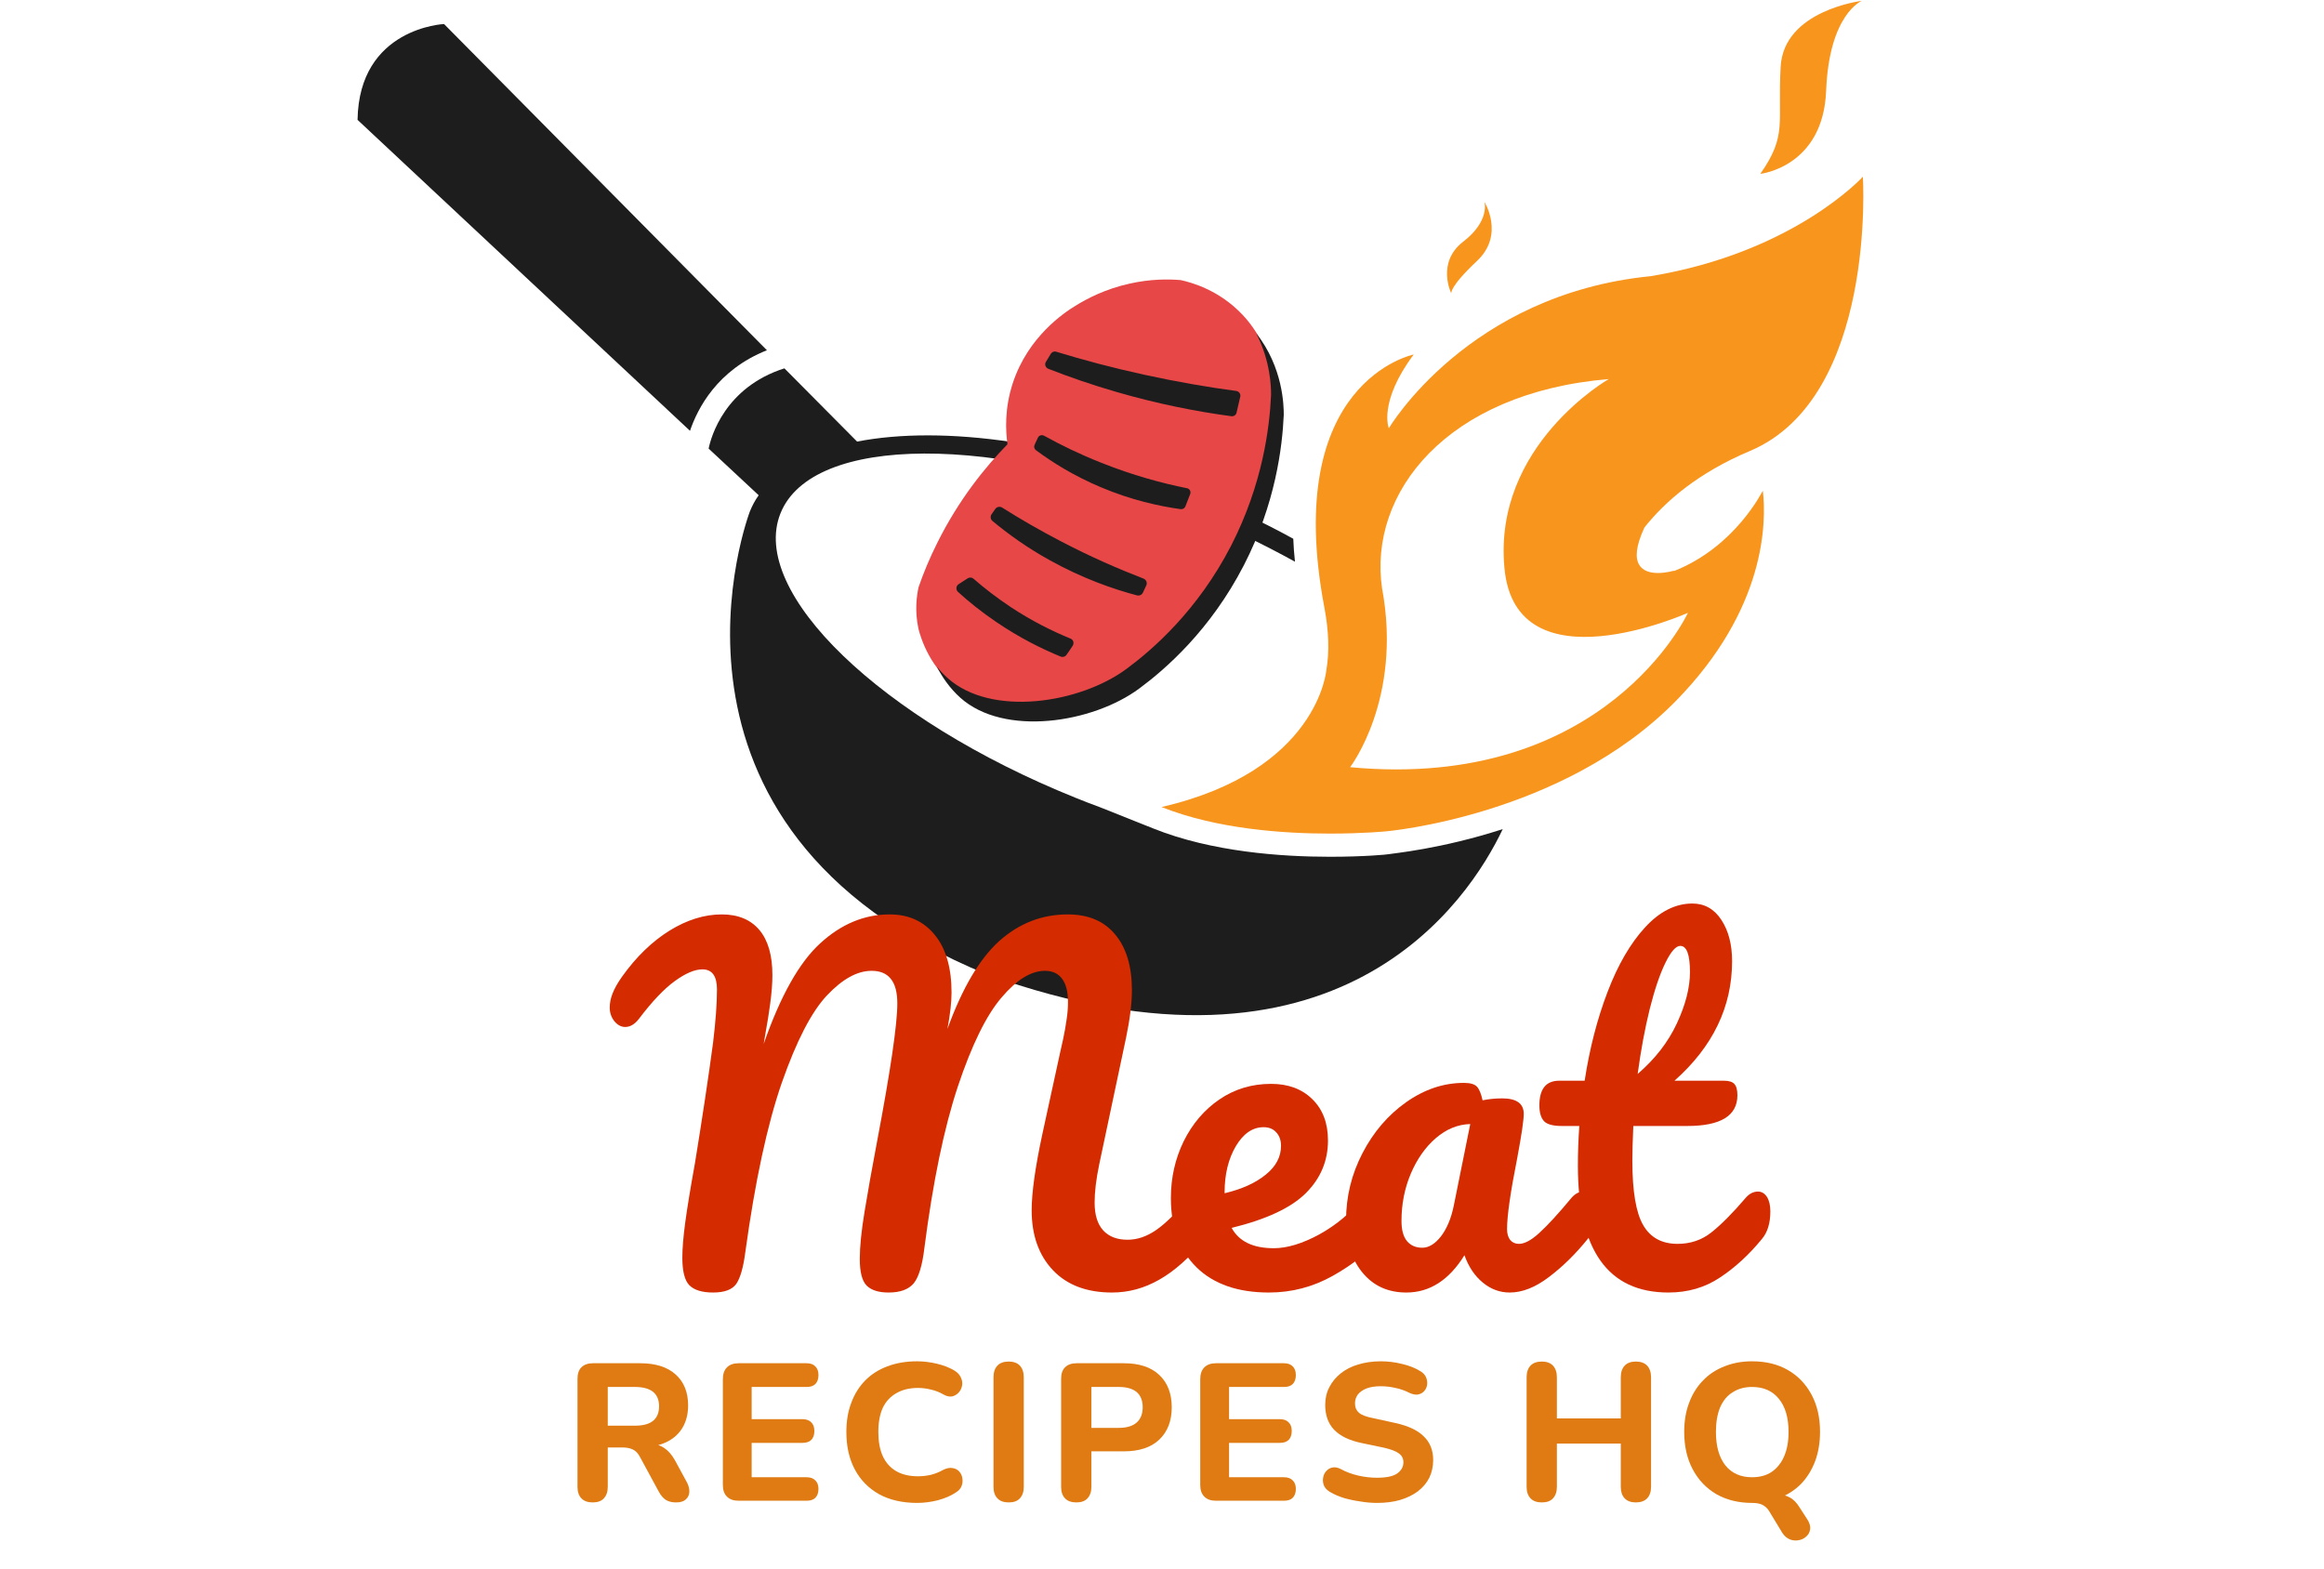
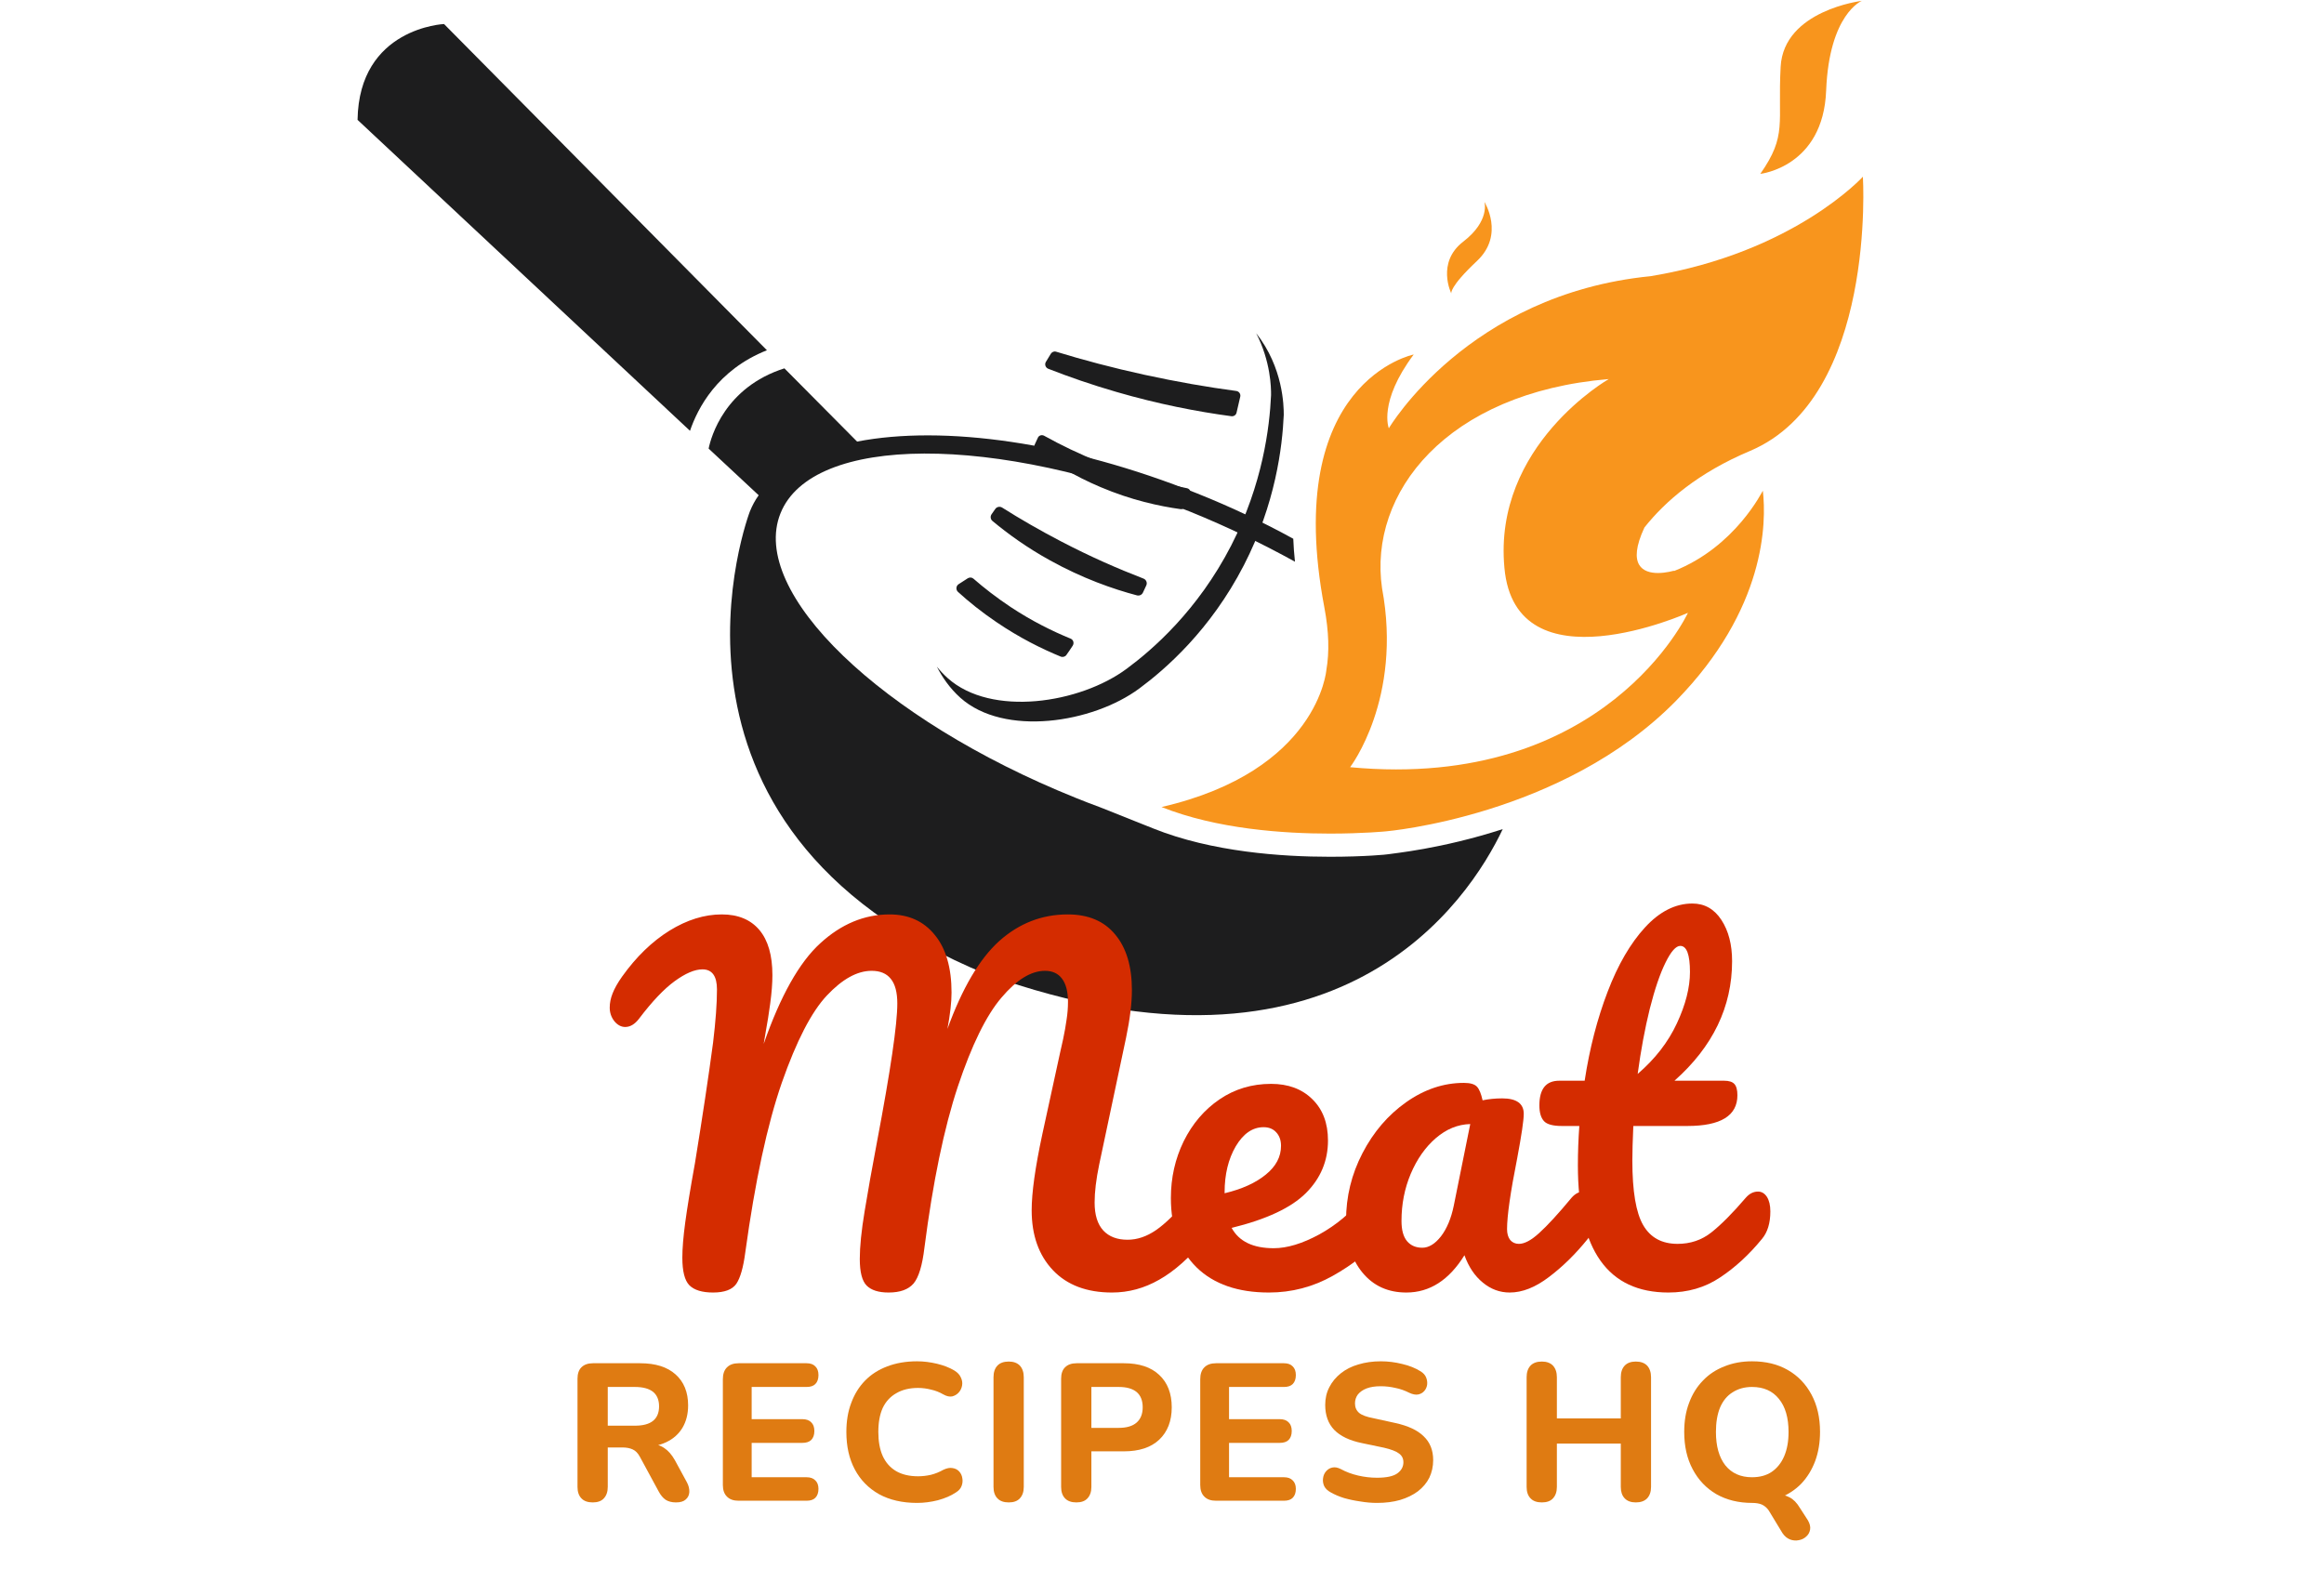
<svg xmlns="http://www.w3.org/2000/svg" width="200" viewBox="0 0 150 101.25" height="135" preserveAspectRatio="xMidYMid meet">
  <defs>
    <g />
    <clipPath id="03d71adc0b">
      <path d="M 23.078 1 L 50 1 L 50 28 L 23.078 28 Z M 23.078 1 " clip-rule="nonzero" />
    </clipPath>
    <clipPath id="d120ad8c80">
-       <path d="M 59 18 L 83 18 L 83 46 L 59 46 Z M 59 18 " clip-rule="nonzero" />
-     </clipPath>
+       </clipPath>
    <clipPath id="66f1a02f74">
      <path d="M 52.117 30.859 L 77.16 14.688 L 89.742 34.164 L 64.699 50.34 Z M 52.117 30.859 " clip-rule="nonzero" />
    </clipPath>
    <clipPath id="00f5a1258c">
      <path d="M 52.117 30.859 L 77.16 14.688 L 89.742 34.164 L 64.699 50.34 Z M 52.117 30.859 " clip-rule="nonzero" />
    </clipPath>
    <clipPath id="5a51d953f0">
      <path d="M 61 22 L 81 22 L 81 43 L 61 43 Z M 61 22 " clip-rule="nonzero" />
    </clipPath>
    <clipPath id="7d73f2b1ce">
      <path d="M 52.117 30.859 L 77.16 14.688 L 89.742 34.164 L 64.699 50.34 Z M 52.117 30.859 " clip-rule="nonzero" />
    </clipPath>
    <clipPath id="1787e19ad7">
      <path d="M 52.117 30.859 L 77.16 14.688 L 89.742 34.164 L 64.699 50.34 Z M 52.117 30.859 " clip-rule="nonzero" />
    </clipPath>
    <clipPath id="8a8cadbcf6">
      <path d="M 60 21 L 83 21 L 83 47 L 60 47 Z M 60 21 " clip-rule="nonzero" />
    </clipPath>
    <clipPath id="dce70d4282">
      <path d="M 52.117 30.859 L 77.16 14.688 L 89.742 34.164 L 64.699 50.34 Z M 52.117 30.859 " clip-rule="nonzero" />
    </clipPath>
    <clipPath id="b37e6fb4b1">
      <path d="M 52.117 30.859 L 77.16 14.688 L 89.742 34.164 L 64.699 50.34 Z M 52.117 30.859 " clip-rule="nonzero" />
    </clipPath>
  </defs>
  <g clip-path="url(#03d71adc0b)">
    <path fill="#1d1d1e" d="M 44.535 27.809 L 23.078 7.738 C 23.168 1.789 28.66 1.551 28.66 1.551 L 49.5 22.609 C 46.285 23.887 45.027 26.367 44.535 27.809 Z M 44.535 27.809 " fill-opacity="1" fill-rule="nonzero" />
  </g>
  <path fill="#1d1d1e" d="M 96.992 53.52 C 94.805 58.133 86.391 71.035 63.695 62.898 C 40.559 53.41 48.402 33.008 48.402 33.008 C 48.551 32.645 48.73 32.297 48.969 31.969 L 45.738 28.957 C 45.887 28.211 46.781 25 50.629 23.777 L 55.32 28.504 C 60.883 27.426 68.969 28.52 77.289 31.859 C 79.477 32.734 81.559 33.723 83.473 34.777 C 83.492 35.273 83.527 35.746 83.582 36.258 C 81.504 35.109 79.238 34.012 76.812 33.027 C 64.258 27.992 52.418 28.027 50.375 33.137 C 48.332 38.227 56.852 46.438 69.406 51.492 C 69.934 51.711 70.48 51.914 71.012 52.113 L 74.441 53.48 C 78.219 54.996 82.727 55.305 85.844 55.305 C 88.055 55.305 89.551 55.16 89.605 55.141 C 89.879 55.086 92.996 54.812 96.992 53.52 Z M 96.992 53.52 " fill-opacity="1" fill-rule="nonzero" />
  <path fill="#f8951d" d="M 120.238 11.406 C 120.238 11.406 115.805 16.297 106.535 17.828 C 94.73 18.996 89.641 27.645 89.641 27.645 C 89.641 27.645 88.945 25.965 91.246 22.883 C 91.246 22.883 82.707 24.598 85.48 39.215 C 85.773 40.766 85.809 42.098 85.609 43.246 C 85.609 43.246 85.098 49.758 74.969 52.094 C 78.547 53.52 82.852 53.809 85.844 53.809 C 88 53.809 89.457 53.664 89.457 53.664 C 89.457 53.664 100.863 52.695 108.18 45.234 C 113.98 39.305 114.016 33.723 113.781 31.676 C 113.762 31.676 112.027 35.289 108.051 36.859 L 108.031 36.84 C 108.031 36.84 107.539 36.988 107.012 36.988 C 106.082 36.988 104.984 36.531 106.137 34.051 C 107.484 32.352 109.621 30.508 112.961 29.105 C 121.133 25.637 120.238 11.406 120.238 11.406 Z M 108.945 39.559 C 108.945 39.559 103.637 51.074 87.141 49.523 C 87.141 49.523 90.535 45.105 89.203 37.973 C 88.309 31.84 93.344 25.348 103.836 24.469 C 103.836 24.469 96.355 28.738 97.102 36.66 C 97.816 44.543 108.945 39.559 108.945 39.559 Z M 108.945 39.559 " fill-opacity="1" fill-rule="nonzero" />
  <path fill="#f8951d" d="M 117.867 5.84 C 118.066 0.895 120.168 0.055 120.168 0.055 C 120.168 0.055 115.129 0.66 114.93 4.309 C 114.73 7.977 115.367 8.723 113.617 11.223 C 113.617 11.223 117.684 10.785 117.867 5.84 Z M 117.867 5.84 " fill-opacity="1" fill-rule="nonzero" />
  <path fill="#f8951d" d="M 95.332 16.844 C 97.141 15.145 95.809 13.031 95.809 13.031 C 95.809 13.031 96.191 14.254 94.438 15.602 C 92.688 16.953 93.672 18.941 93.672 18.941 C 93.672 18.941 93.527 18.539 95.332 16.844 Z M 95.332 16.844 " fill-opacity="1" fill-rule="nonzero" />
  <g clip-path="url(#d120ad8c80)">
    <g clip-path="url(#66f1a02f74)">
      <g clip-path="url(#00f5a1258c)">
        <path fill="#e74747" d="M 72.906 18.309 C 74.238 18.008 75.383 18.012 76.195 18.078 C 76.93 18.234 78.699 18.734 80.191 20.312 C 82.293 22.539 82.285 25.277 82.27 25.883 C 82.141 27.887 81.648 31.461 79.555 35.363 C 77.34 39.492 74.41 41.992 72.75 43.215 C 69.719 45.453 64.059 46.41 61.312 44.008 C 59.699 42.602 59.273 40.551 59.273 40.551 C 59.035 39.43 59.164 38.484 59.285 37.91 C 59.598 37.004 59.996 36.035 60.5 35.031 C 61.879 32.262 63.574 30.164 65.027 28.676 C 64.906 27.824 64.828 26.379 65.371 24.727 C 66.355 21.73 68.691 20.18 69.402 19.746 C 70.156 19.277 71.344 18.652 72.906 18.309 Z M 72.906 18.309 " fill-opacity="1" fill-rule="nonzero" />
      </g>
    </g>
  </g>
  <g clip-path="url(#5a51d953f0)">
    <g clip-path="url(#7d73f2b1ce)">
      <g clip-path="url(#1787e19ad7)">
        <path fill="#1d1d1e" d="M 61.871 37.711 L 62.465 37.328 C 62.582 37.254 62.734 37.266 62.836 37.359 C 63.516 37.953 64.316 38.574 65.238 39.188 C 66.621 40.102 67.945 40.75 69.098 41.223 C 69.281 41.293 69.344 41.516 69.234 41.684 C 69.105 41.879 68.977 42.074 68.836 42.27 C 68.758 42.391 68.602 42.438 68.461 42.383 C 67.242 41.883 65.812 41.176 64.312 40.156 C 63.352 39.508 62.527 38.84 61.828 38.203 C 61.684 38.066 61.703 37.82 61.871 37.711 Z M 64.238 32.855 C 64.16 32.969 64.082 33.086 64 33.195 C 63.906 33.332 63.926 33.523 64.062 33.633 C 65.047 34.453 66.277 35.348 67.773 36.172 C 69.863 37.332 71.828 38.02 73.391 38.434 C 73.543 38.469 73.703 38.398 73.77 38.25 C 73.84 38.102 73.91 37.945 73.984 37.793 C 74.066 37.621 73.984 37.418 73.805 37.348 C 72.152 36.711 70.367 35.93 68.496 34.953 C 67.109 34.23 65.844 33.5 64.684 32.766 C 64.535 32.672 64.336 32.711 64.238 32.855 Z M 66.988 28.258 C 66.918 28.414 66.848 28.57 66.773 28.723 C 66.719 28.844 66.758 28.98 66.867 29.062 C 67.898 29.828 69.289 30.707 71.039 31.445 C 73.031 32.289 74.832 32.676 76.211 32.867 C 76.34 32.879 76.461 32.809 76.508 32.691 C 76.613 32.422 76.715 32.156 76.82 31.891 C 76.883 31.727 76.785 31.551 76.617 31.516 C 74.992 31.191 73.105 30.68 71.078 29.871 C 69.688 29.32 68.453 28.719 67.379 28.121 C 67.23 28.051 67.051 28.109 66.988 28.258 Z M 67.504 23.363 C 67.41 23.52 67.48 23.73 67.652 23.801 C 69.004 24.332 70.469 24.84 72.062 25.301 C 74.75 26.082 77.258 26.57 79.48 26.867 C 79.637 26.887 79.781 26.785 79.812 26.637 C 79.891 26.289 79.977 25.949 80.051 25.605 C 80.09 25.434 79.973 25.262 79.797 25.238 C 77.941 24.992 75.949 24.645 73.848 24.188 C 71.809 23.742 69.914 23.238 68.168 22.703 C 68.035 22.66 67.898 22.719 67.824 22.836 C 67.719 23.008 67.613 23.18 67.504 23.363 Z M 67.504 23.363 " fill-opacity="1" fill-rule="nonzero" />
      </g>
    </g>
  </g>
  <g clip-path="url(#8a8cadbcf6)">
    <g clip-path="url(#dce70d4282)">
      <g clip-path="url(#b37e6fb4b1)">
        <path fill="#1d1d1e" d="M 82.859 26.781 C 82.766 28.844 82.332 32.508 80.285 36.484 C 78.121 40.688 75.203 43.207 73.547 44.434 C 70.527 46.68 64.809 47.566 61.988 45.043 C 61.289 44.418 60.797 43.68 60.469 43.035 C 60.672 43.285 60.902 43.535 61.168 43.773 C 63.988 46.297 69.707 45.41 72.727 43.164 C 74.383 41.938 77.301 39.418 79.465 35.215 C 81.504 31.238 81.945 27.574 82.039 25.512 C 82.047 25.043 82.016 23.324 81.078 21.508 C 82.828 23.73 82.859 26.203 82.859 26.781 Z M 82.859 26.781 " fill-opacity="1" fill-rule="nonzero" />
      </g>
    </g>
  </g>
  <g fill="#d42c00" fill-opacity="1">
    <g transform="translate(39.385, 83.292)">
      <g>
        <path d="M 6.641 0.141 C 5.93 0.141 5.422 -0.016 5.109 -0.328 C 4.805 -0.641 4.656 -1.234 4.656 -2.109 C 4.656 -2.703 4.719 -3.461 4.844 -4.391 C 4.969 -5.316 5.176 -6.586 5.469 -8.203 C 5.957 -11.203 6.348 -13.801 6.641 -16 C 6.805 -17.363 6.891 -18.504 6.891 -19.422 C 6.891 -20.285 6.578 -20.719 5.953 -20.719 C 5.453 -20.719 4.852 -20.461 4.156 -19.953 C 3.469 -19.453 2.703 -18.645 1.859 -17.531 C 1.586 -17.176 1.289 -17 0.969 -17 C 0.707 -17 0.473 -17.125 0.266 -17.375 C 0.066 -17.633 -0.031 -17.926 -0.031 -18.25 C -0.031 -18.551 0.031 -18.859 0.156 -19.172 C 0.281 -19.492 0.484 -19.852 0.766 -20.25 C 1.68 -21.531 2.703 -22.52 3.828 -23.219 C 4.953 -23.914 6.078 -24.266 7.203 -24.266 C 8.254 -24.266 9.062 -23.93 9.625 -23.266 C 10.188 -22.598 10.469 -21.625 10.469 -20.344 C 10.469 -19.82 10.422 -19.211 10.328 -18.516 C 10.234 -17.828 10.145 -17.266 10.062 -16.828 C 9.988 -16.391 9.938 -16.082 9.906 -15.906 C 10.988 -19.008 12.207 -21.176 13.562 -22.406 C 14.914 -23.645 16.406 -24.266 18.031 -24.266 C 19.27 -24.266 20.242 -23.82 20.953 -22.938 C 21.672 -22.062 22.031 -20.82 22.031 -19.219 C 22.031 -18.594 21.941 -17.812 21.766 -16.875 C 22.723 -19.508 23.836 -21.398 25.109 -22.547 C 26.391 -23.691 27.863 -24.266 29.531 -24.266 C 30.863 -24.266 31.883 -23.832 32.594 -22.969 C 33.312 -22.113 33.672 -20.914 33.672 -19.375 C 33.672 -18.531 33.547 -17.508 33.297 -16.312 L 31.562 -8.125 C 31.363 -7.164 31.266 -6.348 31.266 -5.672 C 31.266 -4.867 31.453 -4.266 31.828 -3.859 C 32.203 -3.461 32.723 -3.266 33.391 -3.266 C 34.016 -3.266 34.629 -3.473 35.234 -3.891 C 35.836 -4.305 36.547 -5.004 37.359 -5.984 C 37.586 -6.242 37.848 -6.375 38.141 -6.375 C 38.391 -6.375 38.582 -6.258 38.719 -6.031 C 38.863 -5.801 38.938 -5.488 38.938 -5.094 C 38.938 -4.352 38.754 -3.758 38.391 -3.312 C 37.398 -2.113 36.414 -1.238 35.438 -0.688 C 34.469 -0.133 33.453 0.141 32.391 0.141 C 30.766 0.141 29.492 -0.336 28.578 -1.297 C 27.66 -2.266 27.203 -3.555 27.203 -5.172 C 27.203 -6.297 27.43 -7.93 27.891 -10.078 L 29.031 -15.312 C 29.07 -15.477 29.141 -15.781 29.234 -16.219 C 29.328 -16.656 29.398 -17.066 29.453 -17.453 C 29.516 -17.848 29.547 -18.238 29.547 -18.625 C 29.547 -19.289 29.414 -19.789 29.156 -20.125 C 28.906 -20.457 28.539 -20.625 28.062 -20.625 C 27.164 -20.625 26.227 -20.047 25.25 -18.891 C 24.27 -17.742 23.332 -15.832 22.438 -13.156 C 21.551 -10.488 20.832 -7.02 20.281 -2.75 C 20.145 -1.602 19.91 -0.832 19.578 -0.438 C 19.242 -0.051 18.707 0.141 17.969 0.141 C 17.32 0.141 16.848 -0.008 16.547 -0.312 C 16.254 -0.613 16.109 -1.188 16.109 -2.031 C 16.109 -2.812 16.211 -3.836 16.422 -5.109 C 16.629 -6.379 16.895 -7.867 17.219 -9.578 C 18.094 -14.191 18.531 -17.172 18.531 -18.516 C 18.531 -19.234 18.391 -19.766 18.109 -20.109 C 17.836 -20.453 17.426 -20.625 16.875 -20.625 C 15.945 -20.625 14.984 -20.094 13.984 -19.031 C 12.992 -17.977 12.023 -16.102 11.078 -13.406 C 10.141 -10.707 9.352 -7.055 8.719 -2.453 C 8.594 -1.484 8.398 -0.805 8.141 -0.422 C 7.879 -0.047 7.379 0.141 6.641 0.141 Z M 6.641 0.141 " />
      </g>
    </g>
  </g>
  <g fill="#d42c00" fill-opacity="1">
    <g transform="translate(74.635, 83.292)">
      <g>
        <path d="M 14.141 -6.375 C 14.379 -6.375 14.57 -6.258 14.719 -6.031 C 14.863 -5.801 14.938 -5.488 14.938 -5.094 C 14.938 -4.332 14.754 -3.738 14.391 -3.312 C 13.68 -2.457 12.68 -1.664 11.391 -0.938 C 10.109 -0.219 8.734 0.141 7.266 0.141 C 5.266 0.141 3.707 -0.398 2.594 -1.484 C 1.488 -2.578 0.938 -4.066 0.938 -5.953 C 0.938 -7.266 1.211 -8.488 1.766 -9.625 C 2.328 -10.758 3.098 -11.66 4.078 -12.328 C 5.055 -12.992 6.164 -13.328 7.406 -13.328 C 8.508 -13.328 9.395 -13 10.062 -12.344 C 10.738 -11.688 11.078 -10.797 11.078 -9.672 C 11.078 -8.359 10.602 -7.227 9.656 -6.281 C 8.707 -5.332 7.109 -4.582 4.859 -4.031 C 5.336 -3.156 6.242 -2.719 7.578 -2.719 C 8.441 -2.719 9.422 -3.016 10.516 -3.609 C 11.609 -4.211 12.555 -5.004 13.359 -5.984 C 13.586 -6.242 13.848 -6.375 14.141 -6.375 Z M 6.922 -10.531 C 6.211 -10.531 5.613 -10.117 5.125 -9.297 C 4.645 -8.473 4.406 -7.484 4.406 -6.328 L 4.406 -6.266 C 5.531 -6.535 6.414 -6.938 7.062 -7.469 C 7.719 -8 8.047 -8.617 8.047 -9.328 C 8.047 -9.691 7.941 -9.984 7.734 -10.203 C 7.535 -10.422 7.266 -10.531 6.922 -10.531 Z M 6.922 -10.531 " />
      </g>
    </g>
  </g>
  <g fill="#d42c00" fill-opacity="1">
    <g transform="translate(85.88, 83.292)">
      <g>
        <path d="M 4.891 0.141 C 3.711 0.141 2.77 -0.285 2.062 -1.141 C 1.352 -2.004 1 -3.129 1 -4.516 C 1 -6.047 1.352 -7.492 2.062 -8.859 C 2.77 -10.223 3.707 -11.316 4.875 -12.141 C 6.051 -12.973 7.297 -13.391 8.609 -13.391 C 9.023 -13.391 9.305 -13.305 9.453 -13.141 C 9.598 -12.984 9.719 -12.691 9.812 -12.266 C 10.207 -12.348 10.629 -12.391 11.078 -12.391 C 12.004 -12.391 12.469 -12.055 12.469 -11.391 C 12.469 -10.984 12.328 -10.031 12.047 -8.531 C 11.609 -6.332 11.391 -4.805 11.391 -3.953 C 11.391 -3.66 11.457 -3.426 11.594 -3.25 C 11.738 -3.082 11.926 -3 12.156 -3 C 12.52 -3 12.957 -3.234 13.469 -3.703 C 13.988 -4.172 14.688 -4.93 15.562 -5.984 C 15.789 -6.242 16.047 -6.375 16.328 -6.375 C 16.578 -6.375 16.773 -6.258 16.922 -6.031 C 17.066 -5.801 17.141 -5.488 17.141 -5.094 C 17.141 -4.332 16.957 -3.738 16.594 -3.312 C 15.812 -2.344 14.977 -1.523 14.094 -0.859 C 13.219 -0.191 12.375 0.141 11.562 0.141 C 10.926 0.141 10.348 -0.07 9.828 -0.5 C 9.305 -0.926 8.91 -1.516 8.641 -2.266 C 7.648 -0.66 6.398 0.141 4.891 0.141 Z M 5.922 -2.75 C 6.336 -2.75 6.738 -2.992 7.125 -3.484 C 7.508 -3.984 7.785 -4.645 7.953 -5.469 L 9.016 -10.734 C 8.211 -10.711 7.473 -10.41 6.797 -9.828 C 6.117 -9.242 5.578 -8.473 5.172 -7.516 C 4.773 -6.566 4.578 -5.555 4.578 -4.484 C 4.578 -3.898 4.695 -3.461 4.938 -3.172 C 5.176 -2.891 5.504 -2.75 5.922 -2.75 Z M 5.922 -2.75 " />
      </g>
    </g>
  </g>
  <g fill="#d42c00" fill-opacity="1">
    <g transform="translate(99.327, 83.292)">
      <g>
        <path d="M 14.141 -6.375 C 14.379 -6.375 14.57 -6.258 14.719 -6.031 C 14.863 -5.801 14.938 -5.488 14.938 -5.094 C 14.938 -4.332 14.754 -3.738 14.391 -3.312 C 13.566 -2.301 12.664 -1.473 11.688 -0.828 C 10.719 -0.18 9.609 0.141 8.359 0.141 C 4.461 0.141 2.516 -2.594 2.516 -8.062 C 2.516 -8.906 2.547 -9.754 2.609 -10.609 L 1.484 -10.609 C 0.91 -10.609 0.523 -10.711 0.328 -10.922 C 0.129 -11.141 0.031 -11.477 0.031 -11.938 C 0.031 -13 0.457 -13.531 1.312 -13.531 L 2.953 -13.531 C 3.273 -15.625 3.77 -17.539 4.438 -19.281 C 5.102 -21.02 5.906 -22.398 6.844 -23.422 C 7.789 -24.453 8.812 -24.969 9.906 -24.969 C 10.695 -24.969 11.32 -24.613 11.781 -23.906 C 12.238 -23.207 12.469 -22.32 12.469 -21.25 C 12.469 -18.301 11.227 -15.727 8.75 -13.531 L 11.953 -13.531 C 12.266 -13.531 12.484 -13.461 12.609 -13.328 C 12.742 -13.191 12.812 -12.945 12.812 -12.594 C 12.812 -11.27 11.734 -10.609 9.578 -10.609 L 6.094 -10.609 C 6.051 -9.66 6.031 -8.914 6.031 -8.375 C 6.031 -6.395 6.266 -5.004 6.734 -4.203 C 7.203 -3.398 7.941 -3 8.953 -3 C 9.773 -3 10.5 -3.242 11.125 -3.734 C 11.758 -4.234 12.504 -4.984 13.359 -5.984 C 13.586 -6.242 13.848 -6.375 14.141 -6.375 Z M 9.125 -22.234 C 8.844 -22.234 8.523 -21.875 8.172 -21.156 C 7.816 -20.438 7.477 -19.441 7.156 -18.172 C 6.844 -16.91 6.582 -15.508 6.375 -13.969 C 7.5 -14.938 8.344 -16.023 8.906 -17.234 C 9.469 -18.441 9.75 -19.547 9.75 -20.547 C 9.75 -21.672 9.539 -22.234 9.125 -22.234 Z M 9.125 -22.234 " />
      </g>
    </g>
  </g>
  <g fill="#df7b12" fill-opacity="1">
    <g transform="translate(36.383, 96.873)">
      <g>
        <path d="M 1.875 0.109 C 1.551 0.109 1.305 0.02 1.141 -0.156 C 0.973 -0.332 0.891 -0.578 0.891 -0.891 L 0.891 -7.875 C 0.891 -8.195 0.973 -8.441 1.141 -8.609 C 1.316 -8.785 1.566 -8.875 1.891 -8.875 L 4.938 -8.875 C 5.926 -8.875 6.688 -8.633 7.219 -8.156 C 7.758 -7.676 8.031 -7.008 8.031 -6.156 C 8.031 -5.602 7.91 -5.125 7.672 -4.719 C 7.43 -4.312 7.082 -4 6.625 -3.781 C 6.164 -3.562 5.602 -3.453 4.938 -3.453 L 5.047 -3.672 L 5.562 -3.672 C 5.914 -3.672 6.223 -3.582 6.484 -3.406 C 6.742 -3.238 6.973 -2.977 7.172 -2.625 L 7.953 -1.188 C 8.066 -0.977 8.117 -0.77 8.109 -0.562 C 8.098 -0.363 8.02 -0.203 7.875 -0.078 C 7.738 0.047 7.531 0.109 7.25 0.109 C 6.977 0.109 6.754 0.051 6.578 -0.062 C 6.41 -0.176 6.258 -0.359 6.125 -0.609 L 4.922 -2.828 C 4.797 -3.066 4.641 -3.227 4.453 -3.312 C 4.273 -3.395 4.055 -3.438 3.797 -3.438 L 2.844 -3.438 L 2.844 -0.891 C 2.844 -0.578 2.758 -0.332 2.594 -0.156 C 2.438 0.02 2.195 0.109 1.875 0.109 Z M 2.844 -4.844 L 4.594 -4.844 C 5.113 -4.844 5.504 -4.945 5.766 -5.156 C 6.023 -5.363 6.156 -5.676 6.156 -6.094 C 6.156 -6.508 6.023 -6.82 5.766 -7.031 C 5.504 -7.238 5.113 -7.344 4.594 -7.344 L 2.844 -7.344 Z M 2.844 -4.844 " />
      </g>
    </g>
  </g>
  <g fill="#df7b12" fill-opacity="1">
    <g transform="translate(45.765, 96.873)">
      <g>
        <path d="M 1.906 0 C 1.582 0 1.332 -0.086 1.156 -0.266 C 0.977 -0.441 0.891 -0.691 0.891 -1.016 L 0.891 -7.844 C 0.891 -8.176 0.977 -8.43 1.156 -8.609 C 1.332 -8.785 1.582 -8.875 1.906 -8.875 L 6.297 -8.875 C 6.547 -8.875 6.734 -8.805 6.859 -8.672 C 6.992 -8.547 7.062 -8.359 7.062 -8.109 C 7.062 -7.859 6.992 -7.664 6.859 -7.531 C 6.734 -7.406 6.547 -7.344 6.297 -7.344 L 2.75 -7.344 L 2.75 -5.266 L 6.016 -5.266 C 6.273 -5.266 6.469 -5.195 6.594 -5.062 C 6.727 -4.938 6.797 -4.75 6.797 -4.5 C 6.797 -4.25 6.727 -4.055 6.594 -3.922 C 6.469 -3.797 6.273 -3.734 6.016 -3.734 L 2.75 -3.734 L 2.75 -1.516 L 6.297 -1.516 C 6.547 -1.516 6.734 -1.445 6.859 -1.312 C 6.992 -1.188 7.062 -1.004 7.062 -0.766 C 7.062 -0.516 6.992 -0.32 6.859 -0.188 C 6.734 -0.062 6.547 0 6.297 0 Z M 1.906 0 " />
      </g>
    </g>
  </g>
  <g fill="#df7b12" fill-opacity="1">
    <g transform="translate(54.003, 96.873)">
      <g>
        <path d="M 5.188 0.141 C 4.238 0.141 3.422 -0.047 2.734 -0.422 C 2.055 -0.805 1.535 -1.336 1.172 -2.016 C 0.805 -2.703 0.625 -3.508 0.625 -4.438 C 0.625 -5.133 0.727 -5.758 0.938 -6.312 C 1.145 -6.875 1.441 -7.352 1.828 -7.75 C 2.223 -8.156 2.703 -8.461 3.266 -8.672 C 3.836 -8.891 4.477 -9 5.188 -9 C 5.613 -9 6.039 -8.945 6.469 -8.844 C 6.906 -8.738 7.281 -8.594 7.594 -8.406 C 7.801 -8.281 7.941 -8.129 8.016 -7.953 C 8.098 -7.785 8.125 -7.613 8.094 -7.438 C 8.062 -7.258 7.988 -7.109 7.875 -6.984 C 7.758 -6.859 7.617 -6.773 7.453 -6.734 C 7.285 -6.703 7.098 -6.742 6.891 -6.859 C 6.641 -7.004 6.375 -7.109 6.094 -7.172 C 5.82 -7.242 5.539 -7.281 5.25 -7.281 C 4.695 -7.281 4.227 -7.164 3.844 -6.938 C 3.457 -6.719 3.164 -6.398 2.969 -5.984 C 2.781 -5.566 2.688 -5.051 2.688 -4.438 C 2.688 -3.832 2.781 -3.316 2.969 -2.891 C 3.164 -2.461 3.457 -2.133 3.844 -1.906 C 4.227 -1.688 4.695 -1.578 5.25 -1.578 C 5.52 -1.578 5.797 -1.609 6.078 -1.672 C 6.359 -1.742 6.629 -1.852 6.891 -2 C 7.109 -2.102 7.301 -2.141 7.469 -2.109 C 7.645 -2.086 7.789 -2.016 7.906 -1.891 C 8.02 -1.766 8.086 -1.617 8.109 -1.453 C 8.141 -1.285 8.125 -1.117 8.062 -0.953 C 8 -0.785 7.875 -0.645 7.688 -0.531 C 7.375 -0.32 6.988 -0.156 6.531 -0.031 C 6.082 0.082 5.633 0.141 5.188 0.141 Z M 5.188 0.141 " />
      </g>
    </g>
  </g>
  <g fill="#df7b12" fill-opacity="1">
    <g transform="translate(63.234, 96.873)">
      <g>
        <path d="M 1.875 0.109 C 1.551 0.109 1.305 0.02 1.141 -0.156 C 0.973 -0.332 0.891 -0.578 0.891 -0.891 L 0.891 -7.969 C 0.891 -8.289 0.973 -8.539 1.141 -8.719 C 1.305 -8.895 1.551 -8.984 1.875 -8.984 C 2.188 -8.984 2.426 -8.895 2.594 -8.719 C 2.758 -8.539 2.844 -8.289 2.844 -7.969 L 2.844 -0.891 C 2.844 -0.578 2.758 -0.332 2.594 -0.156 C 2.438 0.02 2.195 0.109 1.875 0.109 Z M 1.875 0.109 " />
      </g>
    </g>
  </g>
  <g fill="#df7b12" fill-opacity="1">
    <g transform="translate(67.598, 96.873)">
      <g>
        <path d="M 1.875 0.109 C 1.551 0.109 1.305 0.02 1.141 -0.156 C 0.973 -0.332 0.891 -0.578 0.891 -0.891 L 0.891 -7.875 C 0.891 -8.195 0.973 -8.441 1.141 -8.609 C 1.316 -8.785 1.566 -8.875 1.891 -8.875 L 4.938 -8.875 C 5.926 -8.875 6.688 -8.625 7.219 -8.125 C 7.758 -7.625 8.031 -6.926 8.031 -6.031 C 8.031 -5.145 7.758 -4.445 7.219 -3.938 C 6.688 -3.438 5.926 -3.188 4.938 -3.188 L 2.844 -3.188 L 2.844 -0.891 C 2.844 -0.578 2.758 -0.332 2.594 -0.156 C 2.438 0.02 2.195 0.109 1.875 0.109 Z M 2.844 -4.703 L 4.609 -4.703 C 5.117 -4.703 5.504 -4.816 5.766 -5.047 C 6.023 -5.273 6.156 -5.602 6.156 -6.031 C 6.156 -6.469 6.023 -6.797 5.766 -7.016 C 5.504 -7.234 5.117 -7.344 4.609 -7.344 L 2.844 -7.344 Z M 2.844 -4.703 " />
      </g>
    </g>
  </g>
  <g fill="#df7b12" fill-opacity="1">
    <g transform="translate(76.577, 96.873)">
      <g>
        <path d="M 1.906 0 C 1.582 0 1.332 -0.086 1.156 -0.266 C 0.977 -0.441 0.891 -0.691 0.891 -1.016 L 0.891 -7.844 C 0.891 -8.176 0.977 -8.43 1.156 -8.609 C 1.332 -8.785 1.582 -8.875 1.906 -8.875 L 6.297 -8.875 C 6.547 -8.875 6.734 -8.805 6.859 -8.672 C 6.992 -8.547 7.062 -8.359 7.062 -8.109 C 7.062 -7.859 6.992 -7.664 6.859 -7.531 C 6.734 -7.406 6.547 -7.344 6.297 -7.344 L 2.75 -7.344 L 2.75 -5.266 L 6.016 -5.266 C 6.273 -5.266 6.469 -5.195 6.594 -5.062 C 6.727 -4.938 6.797 -4.75 6.797 -4.5 C 6.797 -4.25 6.727 -4.055 6.594 -3.922 C 6.469 -3.797 6.273 -3.734 6.016 -3.734 L 2.75 -3.734 L 2.75 -1.516 L 6.297 -1.516 C 6.547 -1.516 6.734 -1.445 6.859 -1.312 C 6.992 -1.188 7.062 -1.004 7.062 -0.766 C 7.062 -0.516 6.992 -0.32 6.859 -0.188 C 6.734 -0.062 6.547 0 6.297 0 Z M 1.906 0 " />
      </g>
    </g>
  </g>
  <g fill="#df7b12" fill-opacity="1">
    <g transform="translate(84.815, 96.873)">
      <g>
        <path d="M 4.062 0.141 C 3.707 0.141 3.348 0.109 2.984 0.047 C 2.617 -0.004 2.27 -0.078 1.938 -0.172 C 1.613 -0.273 1.32 -0.398 1.062 -0.547 C 0.875 -0.648 0.738 -0.781 0.656 -0.938 C 0.582 -1.102 0.555 -1.27 0.578 -1.438 C 0.598 -1.613 0.66 -1.766 0.766 -1.891 C 0.879 -2.023 1.016 -2.109 1.172 -2.141 C 1.336 -2.18 1.52 -2.148 1.719 -2.047 C 2.062 -1.859 2.438 -1.719 2.844 -1.625 C 3.25 -1.531 3.656 -1.484 4.062 -1.484 C 4.676 -1.484 5.113 -1.578 5.375 -1.766 C 5.633 -1.953 5.766 -2.191 5.766 -2.484 C 5.766 -2.723 5.672 -2.91 5.484 -3.047 C 5.297 -3.191 4.973 -3.316 4.516 -3.422 L 3.094 -3.719 C 2.289 -3.883 1.691 -4.172 1.297 -4.578 C 0.91 -4.984 0.719 -5.52 0.719 -6.188 C 0.719 -6.602 0.805 -6.984 0.984 -7.328 C 1.16 -7.672 1.406 -7.969 1.719 -8.219 C 2.039 -8.477 2.422 -8.672 2.859 -8.797 C 3.297 -8.93 3.781 -9 4.312 -9 C 4.781 -9 5.238 -8.941 5.688 -8.828 C 6.145 -8.723 6.547 -8.562 6.891 -8.344 C 7.055 -8.238 7.172 -8.109 7.234 -7.953 C 7.297 -7.797 7.316 -7.641 7.297 -7.484 C 7.273 -7.328 7.211 -7.191 7.109 -7.078 C 7.004 -6.961 6.875 -6.891 6.719 -6.859 C 6.562 -6.828 6.367 -6.863 6.141 -6.969 C 5.859 -7.113 5.562 -7.219 5.25 -7.281 C 4.945 -7.352 4.629 -7.391 4.297 -7.391 C 3.941 -7.391 3.641 -7.344 3.391 -7.25 C 3.148 -7.156 2.961 -7.023 2.828 -6.859 C 2.703 -6.691 2.641 -6.5 2.641 -6.281 C 2.641 -6.031 2.727 -5.828 2.906 -5.672 C 3.082 -5.523 3.391 -5.41 3.828 -5.328 L 5.25 -5.016 C 6.07 -4.836 6.68 -4.551 7.078 -4.156 C 7.484 -3.77 7.688 -3.258 7.688 -2.625 C 7.688 -2.207 7.602 -1.828 7.438 -1.484 C 7.27 -1.148 7.023 -0.859 6.703 -0.609 C 6.379 -0.367 5.992 -0.18 5.547 -0.047 C 5.109 0.078 4.613 0.141 4.062 0.141 Z M 4.062 0.141 " />
      </g>
    </g>
  </g>
  <g fill="#df7b12" fill-opacity="1">
    <g transform="translate(93.505, 96.873)">
      <g />
    </g>
  </g>
  <g fill="#df7b12" fill-opacity="1">
    <g transform="translate(97.643, 96.873)">
      <g>
        <path d="M 1.875 0.109 C 1.551 0.109 1.305 0.02 1.141 -0.156 C 0.973 -0.332 0.891 -0.578 0.891 -0.891 L 0.891 -7.969 C 0.891 -8.289 0.973 -8.539 1.141 -8.719 C 1.305 -8.895 1.551 -8.984 1.875 -8.984 C 2.188 -8.984 2.426 -8.895 2.594 -8.719 C 2.758 -8.539 2.844 -8.289 2.844 -7.969 L 2.844 -5.312 L 6.969 -5.312 L 6.969 -7.969 C 6.969 -8.289 7.051 -8.539 7.219 -8.719 C 7.383 -8.895 7.625 -8.984 7.938 -8.984 C 8.258 -8.984 8.504 -8.895 8.672 -8.719 C 8.836 -8.539 8.922 -8.289 8.922 -7.969 L 8.922 -0.891 C 8.922 -0.578 8.836 -0.332 8.672 -0.156 C 8.504 0.02 8.258 0.109 7.938 0.109 C 7.625 0.109 7.383 0.02 7.219 -0.156 C 7.051 -0.332 6.969 -0.578 6.969 -0.891 L 6.969 -3.688 L 2.844 -3.688 L 2.844 -0.891 C 2.844 -0.578 2.758 -0.332 2.594 -0.156 C 2.438 0.02 2.195 0.109 1.875 0.109 Z M 1.875 0.109 " />
      </g>
    </g>
  </g>
  <g fill="#df7b12" fill-opacity="1">
    <g transform="translate(108.081, 96.873)">
      <g>
        <path d="M 8.609 1.266 C 8.734 1.484 8.781 1.68 8.75 1.859 C 8.719 2.047 8.633 2.195 8.5 2.312 C 8.363 2.438 8.203 2.516 8.016 2.547 C 7.828 2.586 7.641 2.57 7.453 2.5 C 7.266 2.426 7.102 2.289 6.969 2.094 L 6.078 0.625 C 5.961 0.457 5.816 0.332 5.641 0.25 C 5.473 0.176 5.258 0.141 5 0.141 L 6.484 -0.422 C 6.867 -0.422 7.18 -0.352 7.422 -0.219 C 7.672 -0.094 7.895 0.133 8.094 0.469 Z M 5 0.141 C 4.133 0.141 3.367 -0.047 2.703 -0.422 C 2.047 -0.805 1.535 -1.344 1.172 -2.031 C 0.805 -2.719 0.625 -3.52 0.625 -4.438 C 0.625 -5.133 0.727 -5.758 0.938 -6.312 C 1.145 -6.875 1.441 -7.352 1.828 -7.75 C 2.211 -8.156 2.676 -8.461 3.219 -8.672 C 3.758 -8.891 4.352 -9 5 -9 C 5.895 -9 6.664 -8.812 7.312 -8.438 C 7.969 -8.062 8.477 -7.531 8.844 -6.844 C 9.207 -6.164 9.391 -5.367 9.391 -4.453 C 9.391 -3.754 9.285 -3.125 9.078 -2.562 C 8.867 -2 8.57 -1.516 8.188 -1.109 C 7.801 -0.711 7.336 -0.406 6.797 -0.188 C 6.266 0.031 5.664 0.141 5 0.141 Z M 5 -1.516 C 5.5 -1.516 5.922 -1.629 6.266 -1.859 C 6.617 -2.098 6.891 -2.438 7.078 -2.875 C 7.266 -3.312 7.359 -3.832 7.359 -4.438 C 7.359 -5.363 7.148 -6.078 6.734 -6.578 C 6.328 -7.086 5.75 -7.344 5 -7.344 C 4.52 -7.344 4.102 -7.227 3.75 -7 C 3.395 -6.781 3.125 -6.453 2.938 -6.016 C 2.758 -5.578 2.672 -5.051 2.672 -4.438 C 2.672 -3.52 2.875 -2.801 3.281 -2.281 C 3.695 -1.77 4.27 -1.516 5 -1.516 Z M 5 -1.516 " />
      </g>
    </g>
  </g>
</svg>